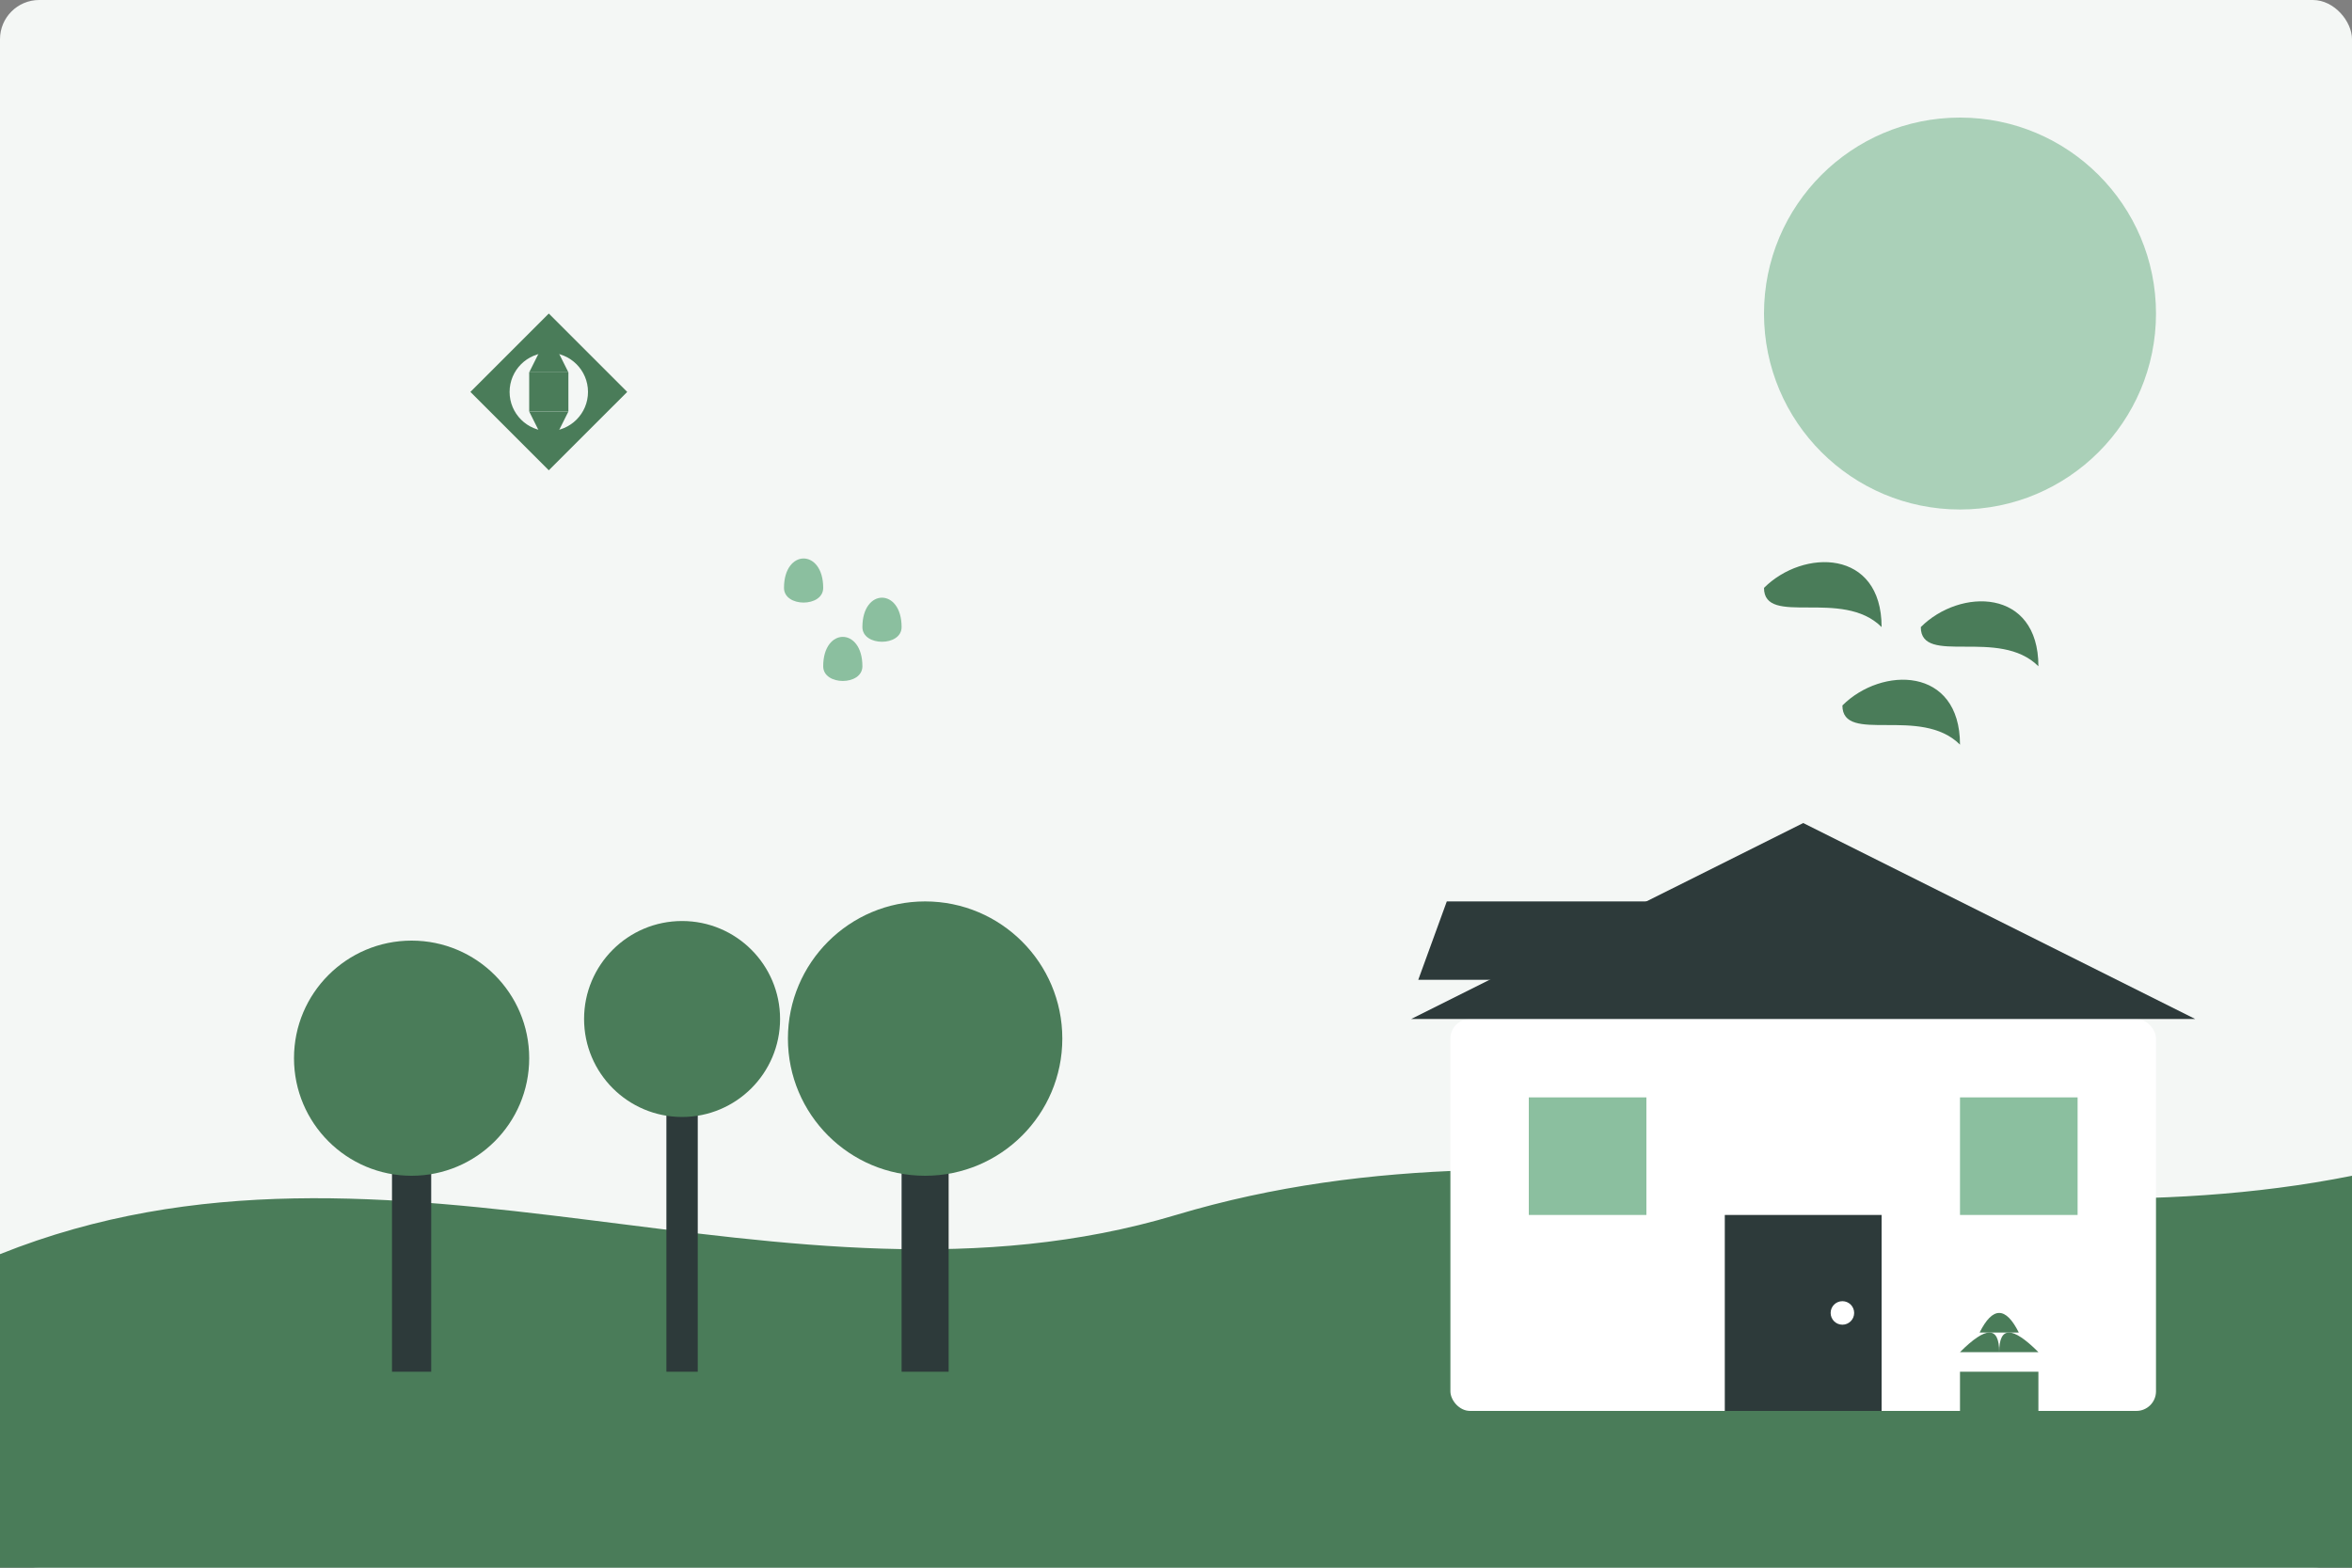
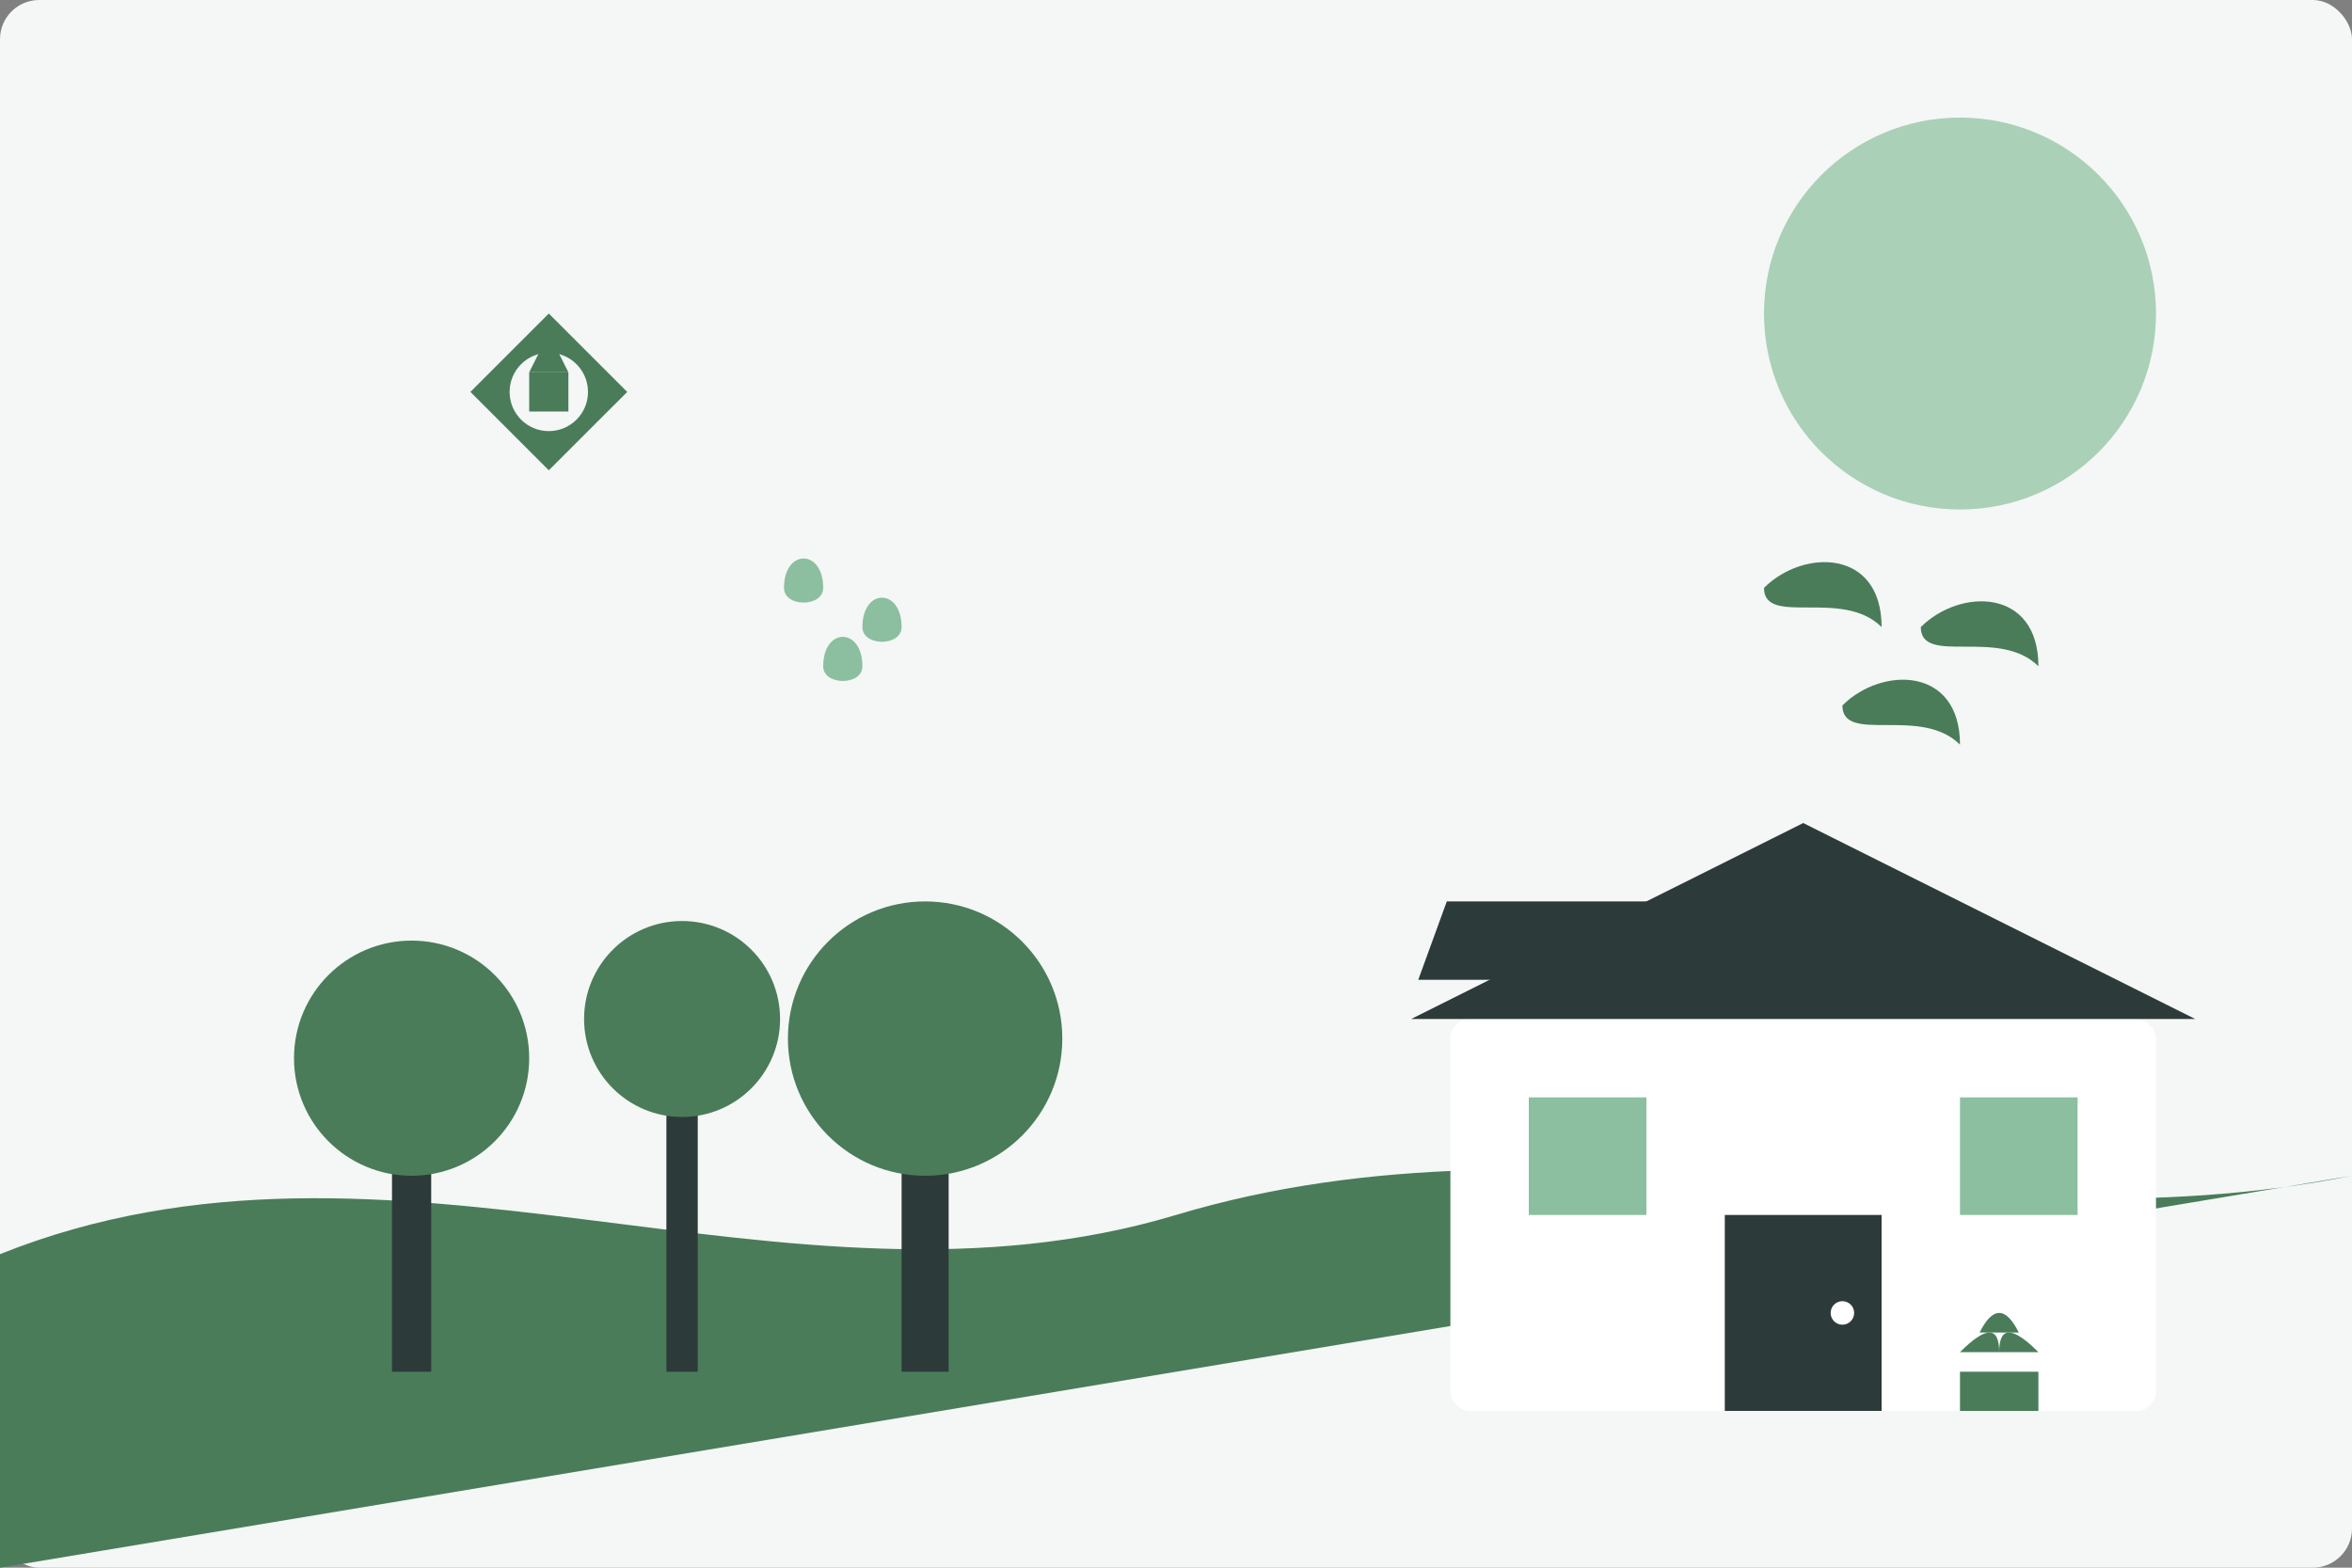
<svg xmlns="http://www.w3.org/2000/svg" width="600" height="400" viewBox="0 0 600 400">
  <rect x="0" y="0" width="600" height="400" fill="#808080" stroke="none" />
  <style>
    .bg { fill: #F4F7F5; }
    .primary { fill: #4A7C59; }
    .secondary { fill: #8BBF9F; }
    .accent { fill: #2D3A3A; }
    .light { fill: #FFFFFF; }
  </style>
  <rect class="bg" width="600" height="400" rx="10" />
  <circle class="secondary" cx="500" cy="80" r="50" opacity="0.7" />
-   <path class="primary" d="M0,400 L600,400 L600,300 C500,320 400,280 300,310 C200,340 100,280 0,320 L0,400 Z" />
+   <path class="primary" d="M0,400 L600,300 C500,320 400,280 300,310 C200,340 100,280 0,320 L0,400 Z" />
  <g transform="translate(100, 250)">
    <rect class="accent" x="0" y="30" width="10" height="70" />
    <circle class="primary" cx="5" cy="20" r="30" />
    <rect class="accent" x="70" y="20" width="8" height="80" />
    <circle class="primary" cx="74" cy="10" r="25" />
    <rect class="accent" x="130" y="25" width="12" height="75" />
    <circle class="primary" cx="136" cy="15" r="35" />
  </g>
  <g transform="translate(350, 200)">
    <rect class="light" x="20" y="60" width="180" height="100" rx="5" />
    <path class="accent" d="M10,60 L210,60 L110,10 Z" />
    <rect class="accent" x="90" y="110" width="40" height="50" />
    <circle class="light" cx="120" cy="135" r="3" />
    <rect class="secondary" x="40" y="80" width="30" height="30" />
    <rect class="secondary" x="150" y="80" width="30" height="30" />
    <rect class="accent" x="30" y="30" width="60" height="20" transform="skewX(-20)" />
    <g transform="translate(150, 150)">
      <rect class="primary" x="0" y="0" width="20" height="10" />
      <path class="primary" d="M5,-10 Q10,-20 15,-10 Z" />
      <path class="primary" d="M0,-5 Q10,-15 10,-5 Z" />
      <path class="primary" d="M10,-5 Q10,-15 20,-5 Z" />
    </g>
  </g>
  <g transform="translate(120, 100)">
    <path class="primary" d="M0,0 L20,-20 L40,0 L20,20 Z" />
    <circle class="bg" cx="20" cy="0" r="10" />
    <path class="primary" d="M15,-5 L25,-5 L25,5 L15,5 Z" />
    <path class="primary" d="M15,-5 L25,-5 L20,-15 Z" />
-     <path class="primary" d="M15,5 L25,5 L20,15 Z" />
  </g>
  <g transform="translate(450, 150)">
    <path class="primary" d="M0,0 C10,-10 30,-10 30,10 C20,0 0,10 0,0 Z" />
    <path class="primary" d="M40,10 C50,0 70,0 70,20 C60,10 40,20 40,10 Z" />
    <path class="primary" d="M20,30 C30,20 50,20 50,40 C40,30 20,40 20,30 Z" />
  </g>
  <g transform="translate(200, 150)">
    <path class="secondary" d="M0,0 C0,-10 10,-10 10,0 C10,5 0,5 0,0 Z" />
    <path class="secondary" d="M20,10 C20,0 30,0 30,10 C30,15 20,15 20,10 Z" />
    <path class="secondary" d="M10,20 C10,10 20,10 20,20 C20,25 10,25 10,20 Z" />
  </g>
</svg>